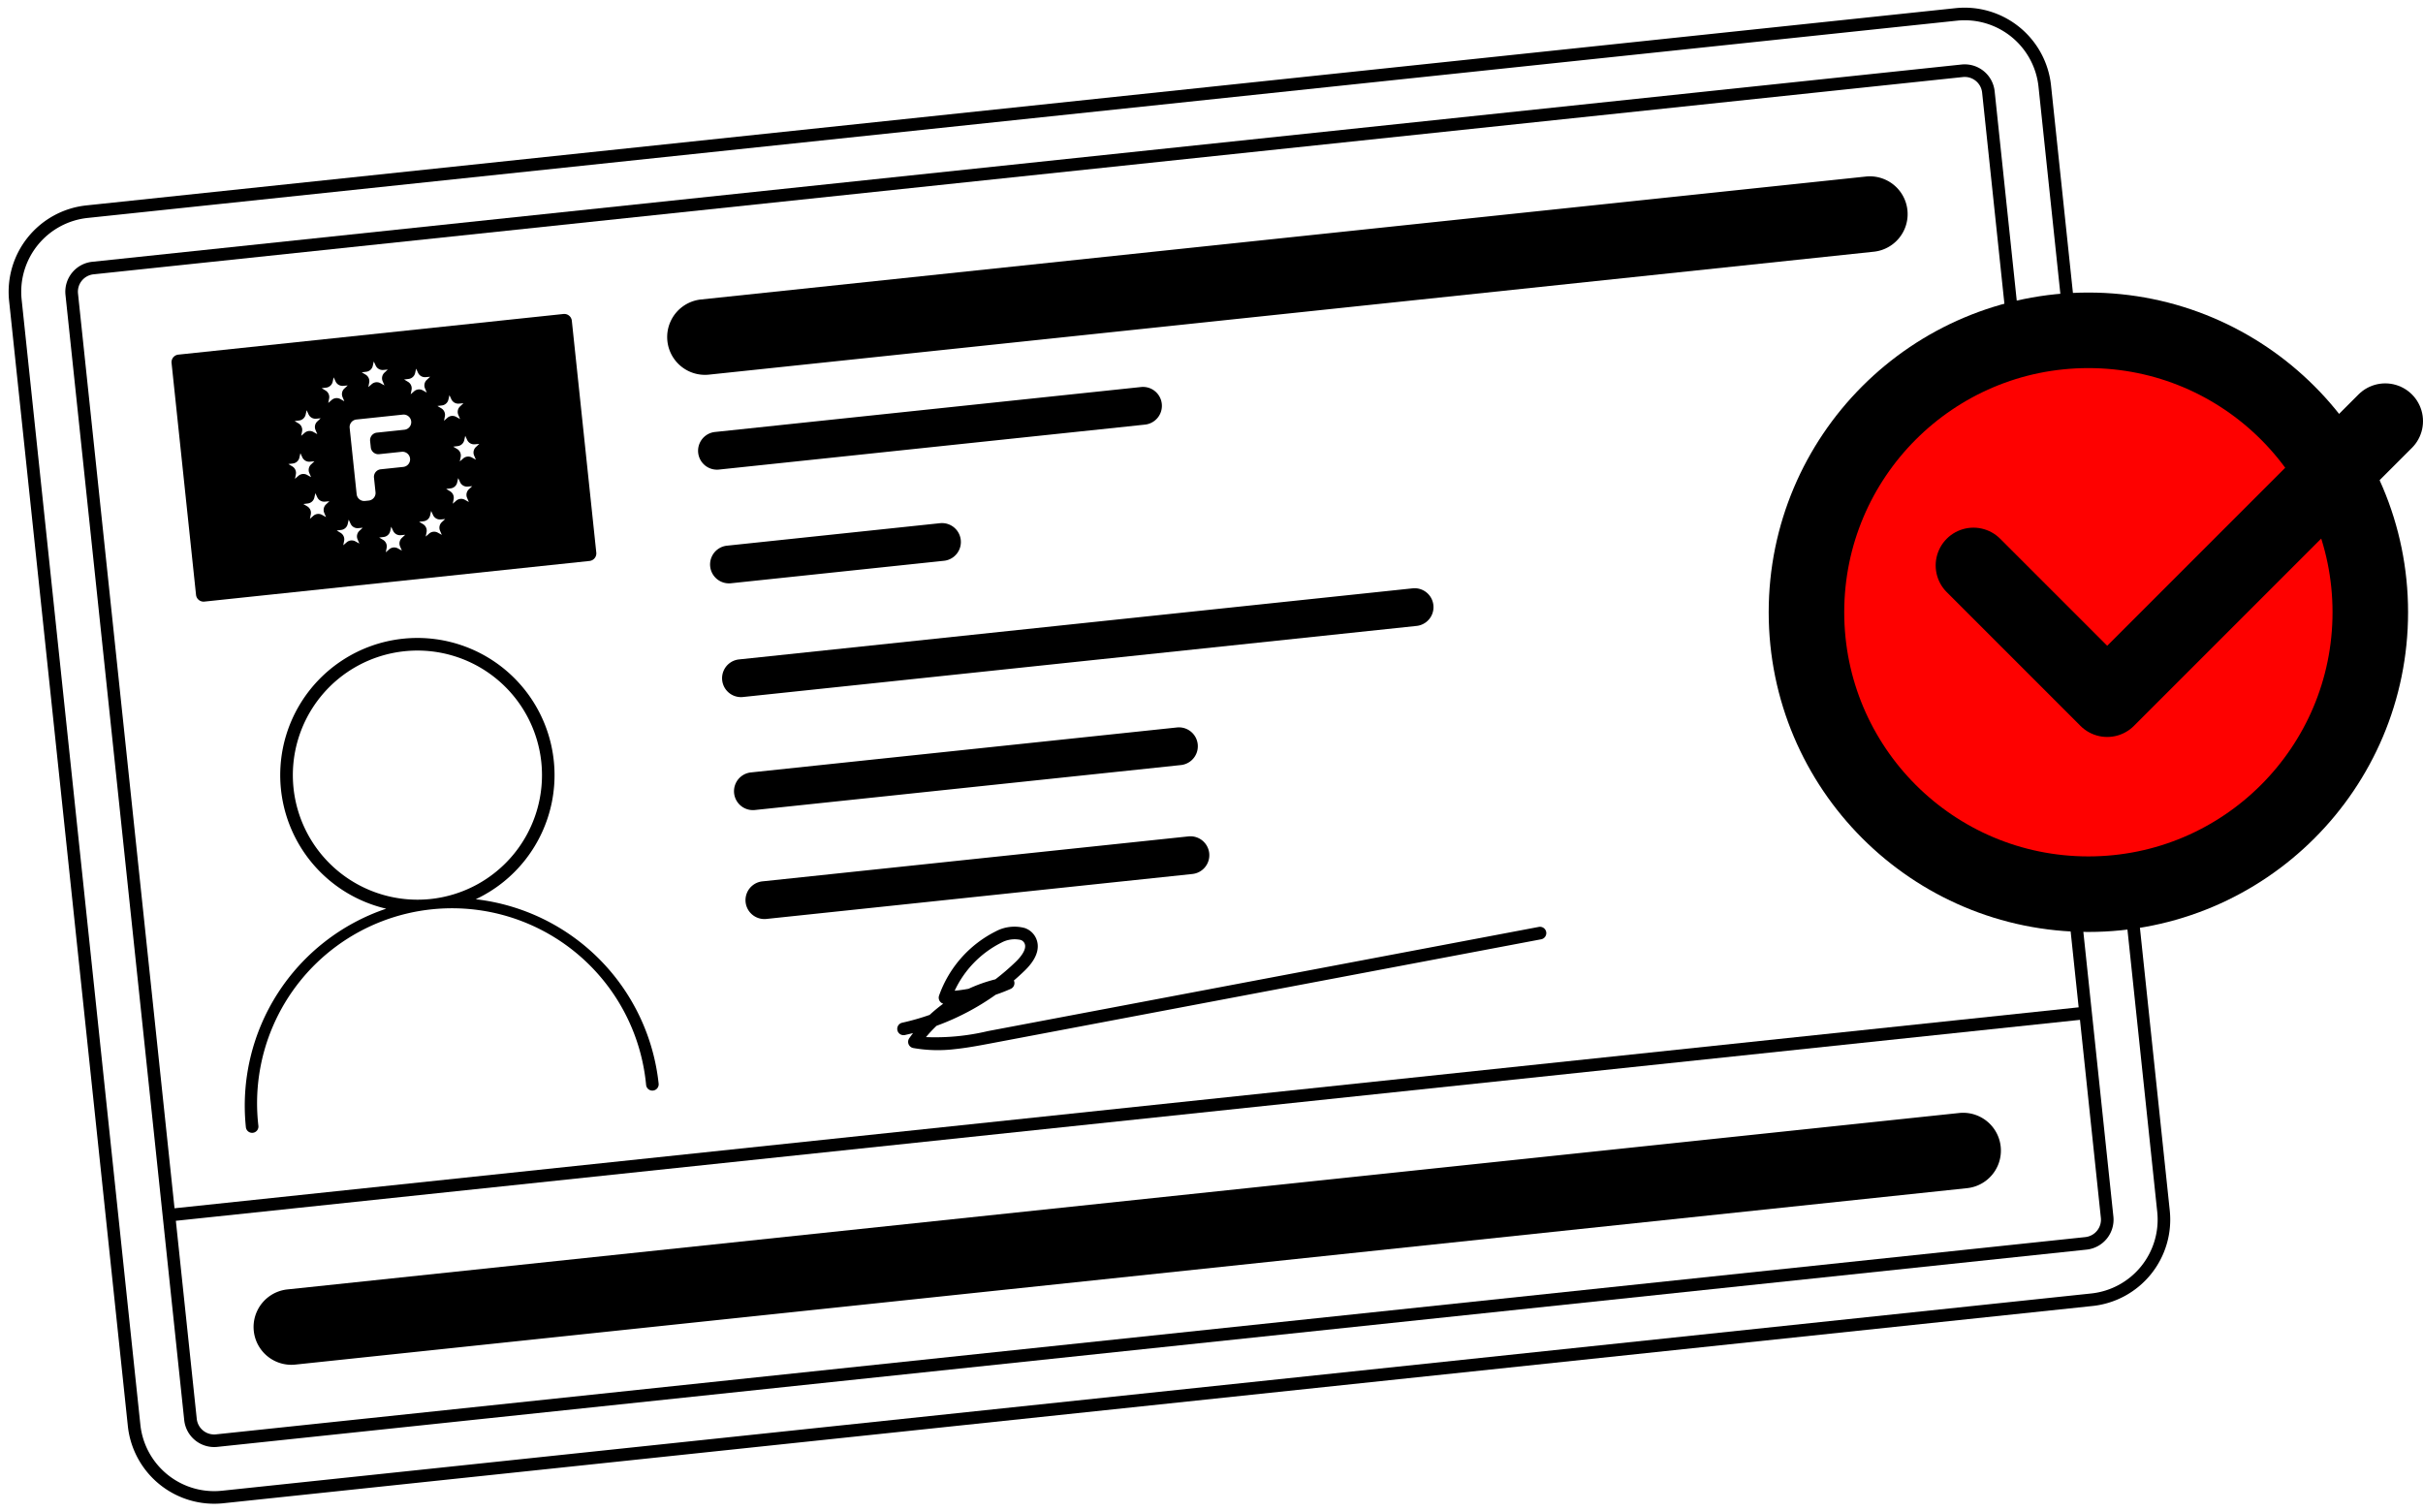
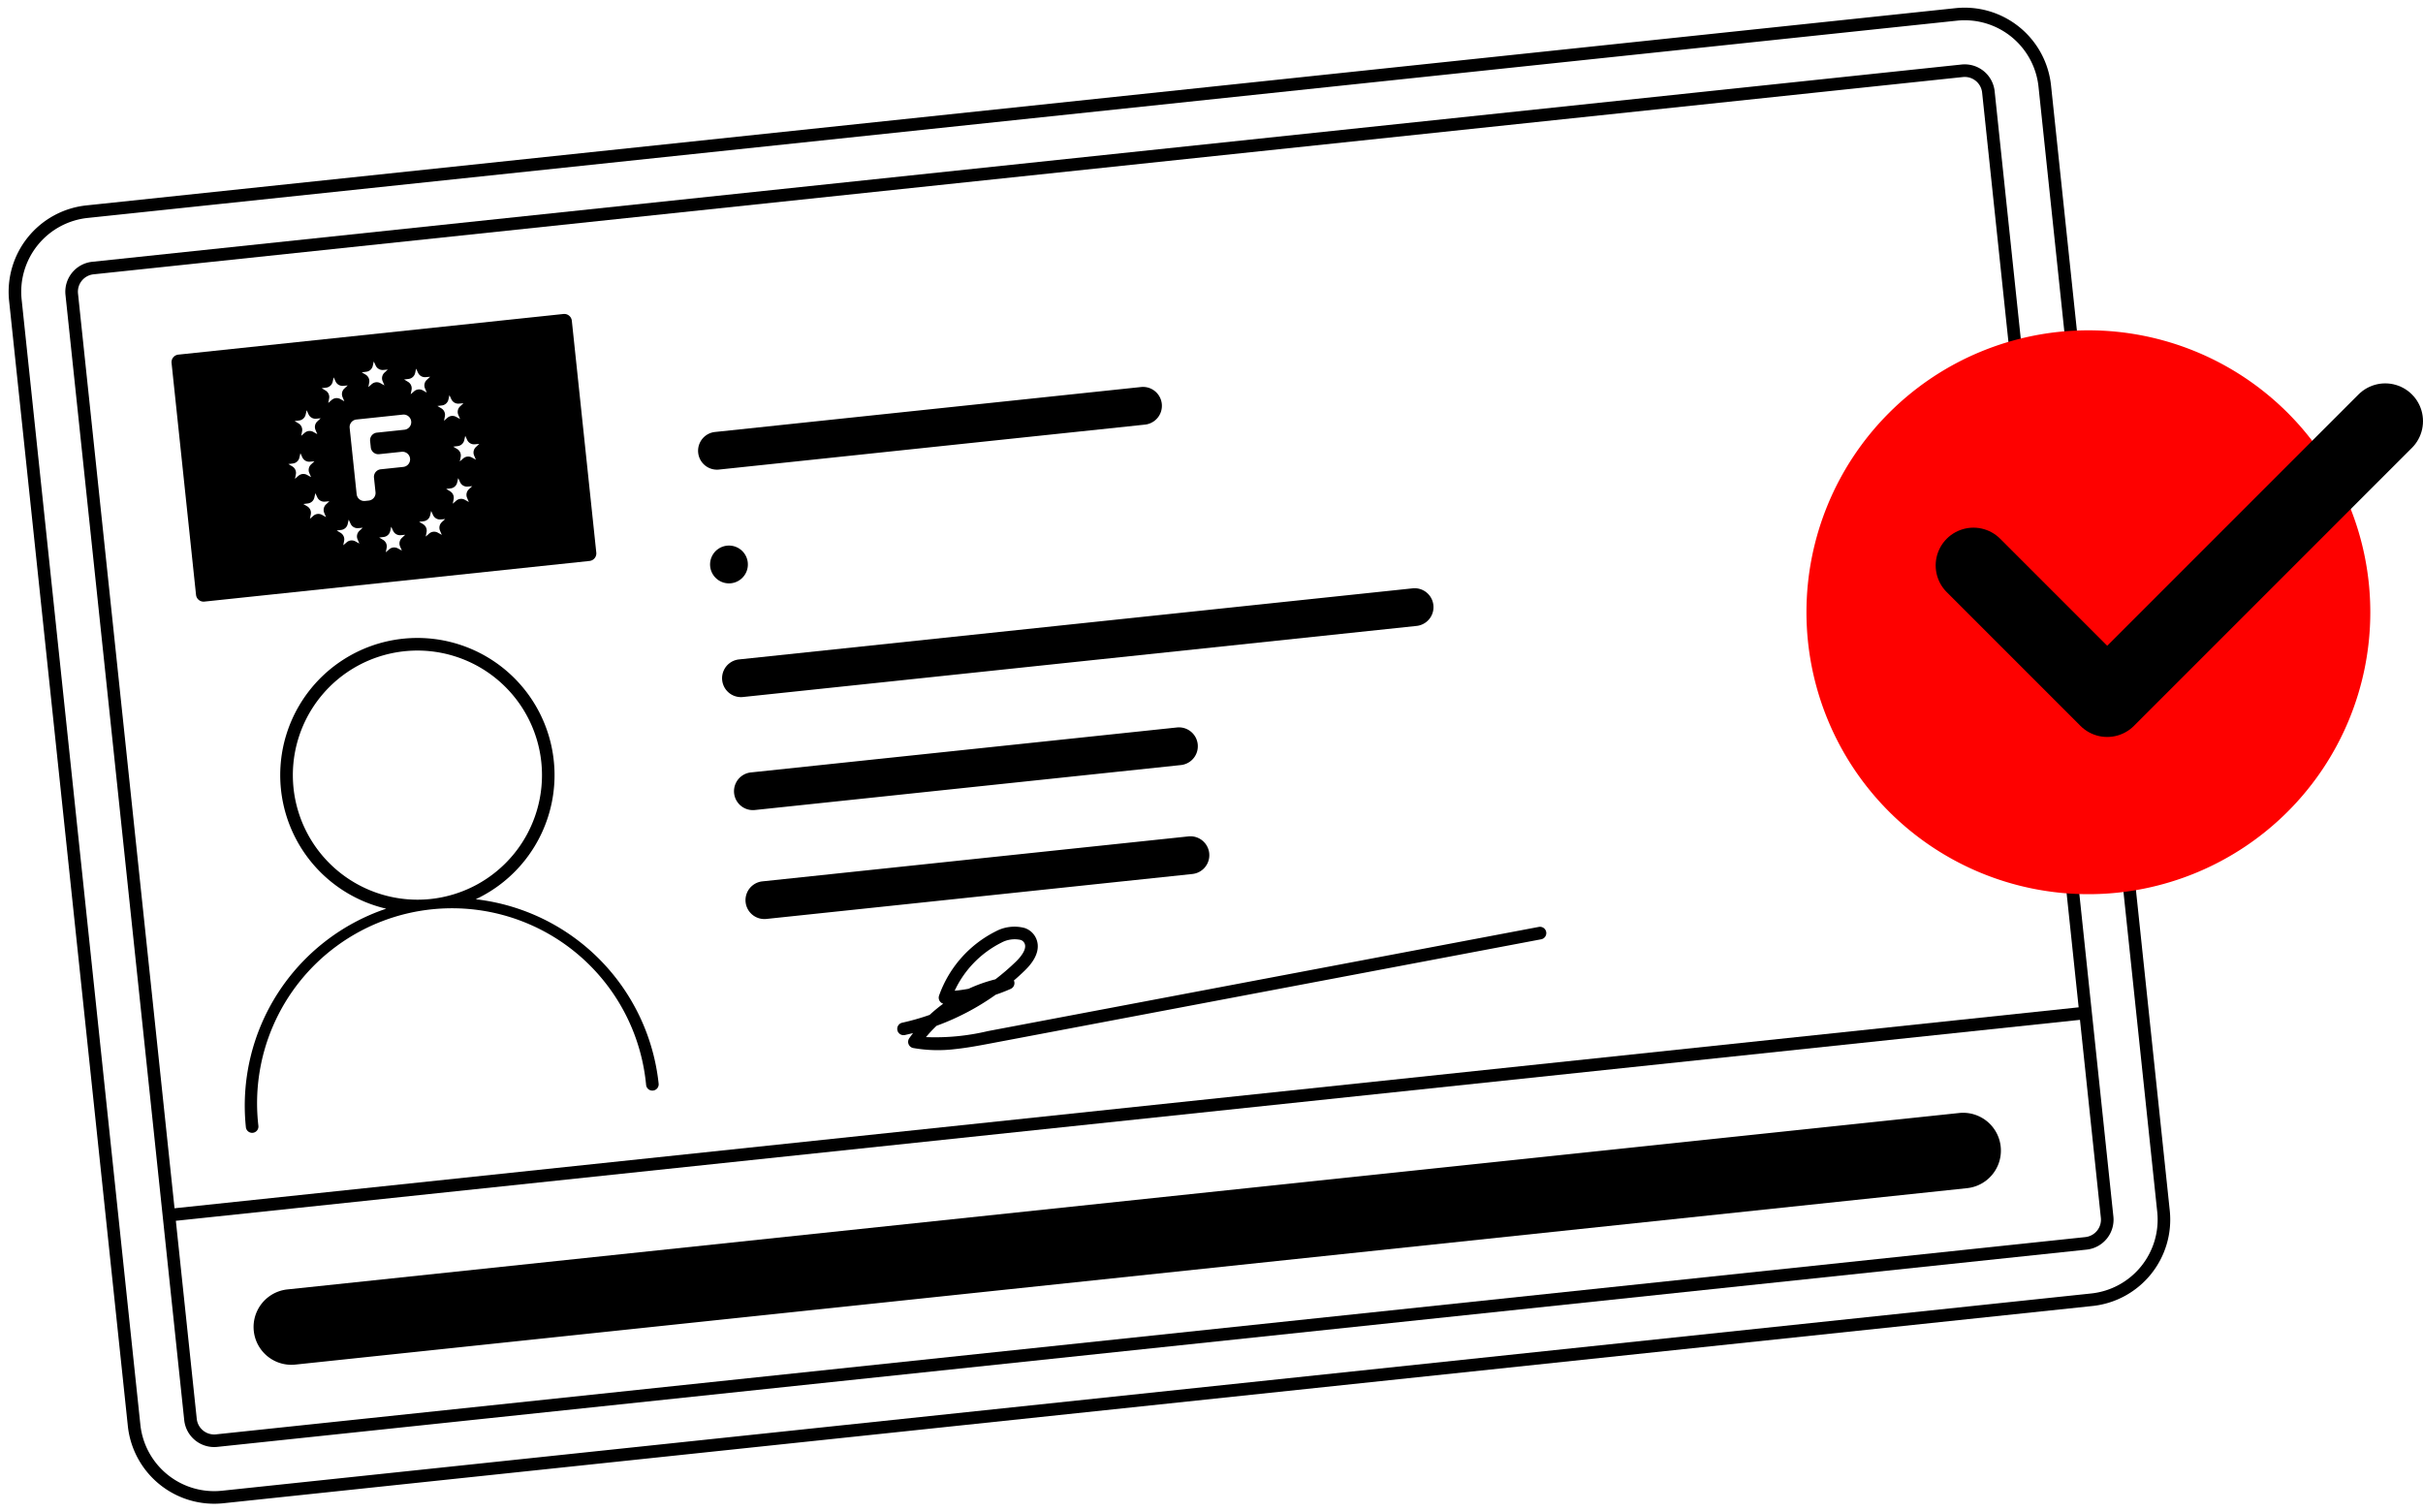
<svg xmlns="http://www.w3.org/2000/svg" width="384.907" height="240.14" viewBox="0 0 384.907 240.14">
  <defs>
    <clipPath id="clip-path">
      <rect id="Rectangle_4" data-name="Rectangle 4" width="326" height="207.199" fill="none" />
    </clipPath>
    <clipPath id="clip-path-2">
      <rect id="Rectangle_5" data-name="Rectangle 5" width="103.941" height="101.57" transform="translate(0 0)" fill="none" />
    </clipPath>
  </defs>
  <g id="Groupe_18" data-name="Groupe 18" transform="translate(-1335.064 -2931.529)">
    <g id="Groupe_15" data-name="Groupe 15" transform="matrix(0.995, -0.105, 0.105, 0.995, 1335.064, 2965.606)">
      <g id="Groupe_14" data-name="Groupe 14" clip-path="url(#clip-path)">
        <path id="Tracé_3" data-name="Tracé 3" d="M312.225,0H13.775A13.792,13.792,0,0,0,0,13.776V193.424A13.791,13.791,0,0,0,13.775,207.2h298.45A13.791,13.791,0,0,0,326,193.424V13.776A13.792,13.792,0,0,0,312.225,0M324,193.424A11.788,11.788,0,0,1,312.225,205.2H13.775A11.788,11.788,0,0,1,2,193.424V13.776A11.788,11.788,0,0,1,13.775,2h298.45A11.788,11.788,0,0,1,324,13.776Z" />
        <path id="Tracé_4" data-name="Tracé 4" d="M312.225,9H13.776A4.781,4.781,0,0,0,9,13.775V193.424a4.781,4.781,0,0,0,4.776,4.775H312.225A4.781,4.781,0,0,0,317,193.424V13.775A4.78,4.78,0,0,0,312.225,9M13.776,11H312.225A2.778,2.778,0,0,1,315,13.775V159.811H11V13.775A2.779,2.779,0,0,1,13.776,11M312.225,196.2H13.776A2.779,2.779,0,0,1,11,193.424V161.811H315v31.613a2.778,2.778,0,0,1-2.775,2.775" />
        <path id="Tracé_5" data-name="Tracé 5" d="M25.822,64.521H87.313a1.207,1.207,0,0,0,1.206-1.207V26.3a1.206,1.206,0,0,0-1.206-1.207H25.822A1.206,1.206,0,0,0,24.615,26.3V63.314a1.207,1.207,0,0,0,1.207,1.207M46.654,51.194a1.208,1.208,0,0,0-.429,1.319l.212.691-.591-.415a1.208,1.208,0,0,0-1.387,0l-.591.415.212-.691a1.207,1.207,0,0,0-.429-1.319l-.577-.434.722-.012a1.206,1.206,0,0,0,1.122-.815l.235-.684.234.684a1.207,1.207,0,0,0,1.122.815l.722.012Zm11.415,6.558a1.207,1.207,0,0,0-.428,1.319l.212.69-.592-.415a1.209,1.209,0,0,0-1.386,0l-.592.415.212-.69a1.207,1.207,0,0,0-.428-1.319l-.578-.434.723-.012a1.21,1.21,0,0,0,1.122-.815l.234-.684.235.684a1.208,1.208,0,0,0,1.121.815l.723.012Zm6.569-1.819a1.208,1.208,0,0,0-.429,1.319l.212.69-.591-.415a1.211,1.211,0,0,0-1.387,0l-.591.415.212-.69a1.208,1.208,0,0,0-.429-1.319l-.577-.434.722-.012a1.208,1.208,0,0,0,1.122-.815l.234-.684.235.684a1.208,1.208,0,0,0,1.122.815l.722.012ZM71.13,44.19l.722.012-.577.434a1.207,1.207,0,0,0-.429,1.319l.212.691-.591-.415a1.208,1.208,0,0,0-1.387,0l-.591.415.212-.691a1.208,1.208,0,0,0-.429-1.319l-.577-.434.722-.012a1.207,1.207,0,0,0,1.122-.815l.234-.683.235.683a1.206,1.206,0,0,0,1.122.815M66.6,37.506a1.205,1.205,0,0,0,1.121-.815l.235-.683.234.683a1.207,1.207,0,0,0,1.122.815l.723.012-.578.435a1.206,1.206,0,0,0-.428,1.318l.212.691-.592-.415a1.206,1.206,0,0,0-1.386,0l-.592.415.212-.691a1.206,1.206,0,0,0-.428-1.318l-.578-.435Zm0,13.242a1.205,1.205,0,0,0,1.121-.815l.235-.684.234.684a1.207,1.207,0,0,0,1.122.815l.723.012-.578.434a1.208,1.208,0,0,0-.428,1.319l.212.691-.592-.415a1.206,1.206,0,0,0-1.386,0l-.592.415.212-.691a1.208,1.208,0,0,0-.428-1.319l-.578-.434ZM61.78,32.768a1.209,1.209,0,0,0,1.122-.815l.234-.684.235.684a1.209,1.209,0,0,0,1.122.815l.722.012-.577.434a1.208,1.208,0,0,0-.429,1.319l.212.69-.591-.415a1.208,1.208,0,0,0-1.387,0l-.591.415.212-.69a1.208,1.208,0,0,0-.429-1.319l-.577-.434Zm-6.568-1.839a1.209,1.209,0,0,0,1.122-.815l.234-.684.235.684a1.207,1.207,0,0,0,1.121.815l.723.012-.578.434a1.208,1.208,0,0,0-.428,1.319l.212.69-.592-.415a1.209,1.209,0,0,0-1.386,0l-.592.415.212-.69a1.208,1.208,0,0,0-.428-1.319l-.578-.434Zm5.061,7.376a1.208,1.208,0,0,1,1.207,1.207v0a1.208,1.208,0,0,1-1.207,1.207h-4.4a1.206,1.206,0,0,0-1.207,1.207v1.023a1.207,1.207,0,0,0,1.207,1.207h3.6a1.207,1.207,0,1,1,0,2.414h-3.6a1.206,1.206,0,0,0-1.207,1.207V50.1a1.208,1.208,0,0,1-1.207,1.207h-.6A1.208,1.208,0,0,1,51.654,50.1V39.512a1.208,1.208,0,0,1,1.207-1.207ZM48.618,32.768a1.208,1.208,0,0,0,1.121-.815l.235-.684.235.684a1.208,1.208,0,0,0,1.121.815l.723.012-.578.434a1.207,1.207,0,0,0-.428,1.319l.212.69-.592-.415a1.206,1.206,0,0,0-1.386,0l-.592.415.212-.69a1.207,1.207,0,0,0-.428-1.319L47.9,32.78Zm0,22.719a1.207,1.207,0,0,0,1.121-.815l.235-.684.235.684a1.207,1.207,0,0,0,1.121.815l.723.012-.578.434a1.207,1.207,0,0,0-.428,1.319l.212.69-.592-.415a1.209,1.209,0,0,0-1.386,0l-.592.415.212-.69a1.207,1.207,0,0,0-.428-1.319L47.9,55.5ZM43.8,37.506a1.206,1.206,0,0,0,1.122-.815l.235-.683.234.683a1.207,1.207,0,0,0,1.122.815l.722.012-.577.435a1.206,1.206,0,0,0-.429,1.318l.212.691-.591-.415a1.208,1.208,0,0,0-1.387,0l-.591.415.212-.691a1.2,1.2,0,0,0-.429-1.318l-.577-.435ZM42.1,44.19a1.207,1.207,0,0,0,1.122-.815l.234-.683.235.683a1.206,1.206,0,0,0,1.122.815l.722.012-.577.434a1.207,1.207,0,0,0-.429,1.319l.212.691-.592-.415a1.206,1.206,0,0,0-1.386,0l-.591.415.211-.691a1.206,1.206,0,0,0-.428-1.319l-.577-.434Z" />
        <path id="Tracé_6" data-name="Tracé 6" d="M24.615,149.2a1,1,0,0,0,1-1,30.952,30.952,0,1,1,61.9,0,1,1,0,0,0,2,0,33,33,0,0,0-25.806-32.162,21.777,21.777,0,1,0-14.293,0,33,33,0,0,0-25.8,32.162,1,1,0,0,0,1,1m12.174-53.73a19.778,19.778,0,1,1,19.778,19.778A19.8,19.8,0,0,1,36.789,95.469" />
-         <path id="Tracé_7" data-name="Tracé 7" d="M109.271,37.094H295.247a6,6,0,0,0,0-12H109.271a6,6,0,0,0,0,12" />
        <path id="Tracé_8" data-name="Tracé 8" d="M109.271,52.249h68.017a3,3,0,0,0,0-6H109.271a3,3,0,0,0,0,6" />
-         <path id="Tracé_9" data-name="Tracé 9" d="M109.271,70.4h34.008a3,3,0,0,0,0-6H109.271a3,3,0,0,0,0,6" />
+         <path id="Tracé_9" data-name="Tracé 9" d="M109.271,70.4a3,3,0,0,0,0-6H109.271a3,3,0,0,0,0,6" />
        <path id="Tracé_10" data-name="Tracé 10" d="M109.271,88.56H216.818a3,3,0,0,0,0-6H109.271a3,3,0,0,0,0,6" />
        <path id="Tracé_11" data-name="Tracé 11" d="M109.271,106.6h68.017a3,3,0,1,0,0-6H109.271a3,3,0,0,0,0,6" />
        <path id="Tracé_12" data-name="Tracé 12" d="M180.288,120.991a3,3,0,0,0-3-3H109.271a3,3,0,0,0,0,6h68.017a3,3,0,0,0,3-3" />
        <path id="Tracé_13" data-name="Tracé 13" d="M294.37,174.505H27.471a6,6,0,0,0,0,12h266.9a6,6,0,0,0,0-12" />
        <path id="Tracé_14" data-name="Tracé 14" d="M231.1,138.119l-88.731,7.272a36.08,36.08,0,0,1-9.866-.085,21.475,21.475,0,0,1,1.86-1.609,39.586,39.586,0,0,0,9.854-3.92q1.252-.28,2.467-.673a1,1,0,0,0,.675-1.135.879.879,0,0,0-.035-.134q.948-.656,1.859-1.368c2.613-2.041,2.717-3.808,2.345-4.931a3.035,3.035,0,0,0-1.617-1.806,6.3,6.3,0,0,0-4.641.048,18.2,18.2,0,0,0-10.008,9.191,1,1,0,0,0,.521,1.352,23.8,23.8,0,0,0-2.33,1.539,37.411,37.411,0,0,1-4.467.779,1,1,0,0,0,.224,1.989q.661-.077,1.319-.172-.35.366-.683.748a1,1,0,0,0,.461,1.613,22.568,22.568,0,0,0,6.629.869c1.921,0,3.814-.155,5.6-.3l88.731-7.272a1,1,0,0,0-.163-1.994m-85.131-6.467a4.413,4.413,0,0,1,3.078-.118,1.037,1.037,0,0,1,.582.631c.337,1.015-1.061,2.245-1.677,2.726a37.559,37.559,0,0,1-3.532,2.448,23.732,23.732,0,0,0-4.389,1.047c-.743.057-1.483.087-2.231.076a16.2,16.2,0,0,1,8.169-6.81" />
      </g>
    </g>
    <g id="Groupe_17" data-name="Groupe 17" transform="translate(1616.03 2978)">
      <g id="Groupe_16" data-name="Groupe 16" clip-path="url(#clip-path-2)">
        <path id="Tracé_15" data-name="Tracé 15" d="M95.57,50.785A44.785,44.785,0,1,1,50.785,6,44.785,44.785,0,0,1,95.57,50.785" fill="#fe0100" />
-         <circle id="Ellipse_1" data-name="Ellipse 1" cx="44.785" cy="44.785" r="44.785" transform="translate(6 6)" fill="none" stroke="#000" stroke-linecap="round" stroke-linejoin="round" stroke-width="12" />
        <path id="Tracé_16" data-name="Tracé 16" d="M97.941,20.428,53.774,64.595,32.527,43.348" fill="none" stroke="#000" stroke-linecap="round" stroke-linejoin="round" stroke-width="12" />
      </g>
    </g>
  </g>
</svg>